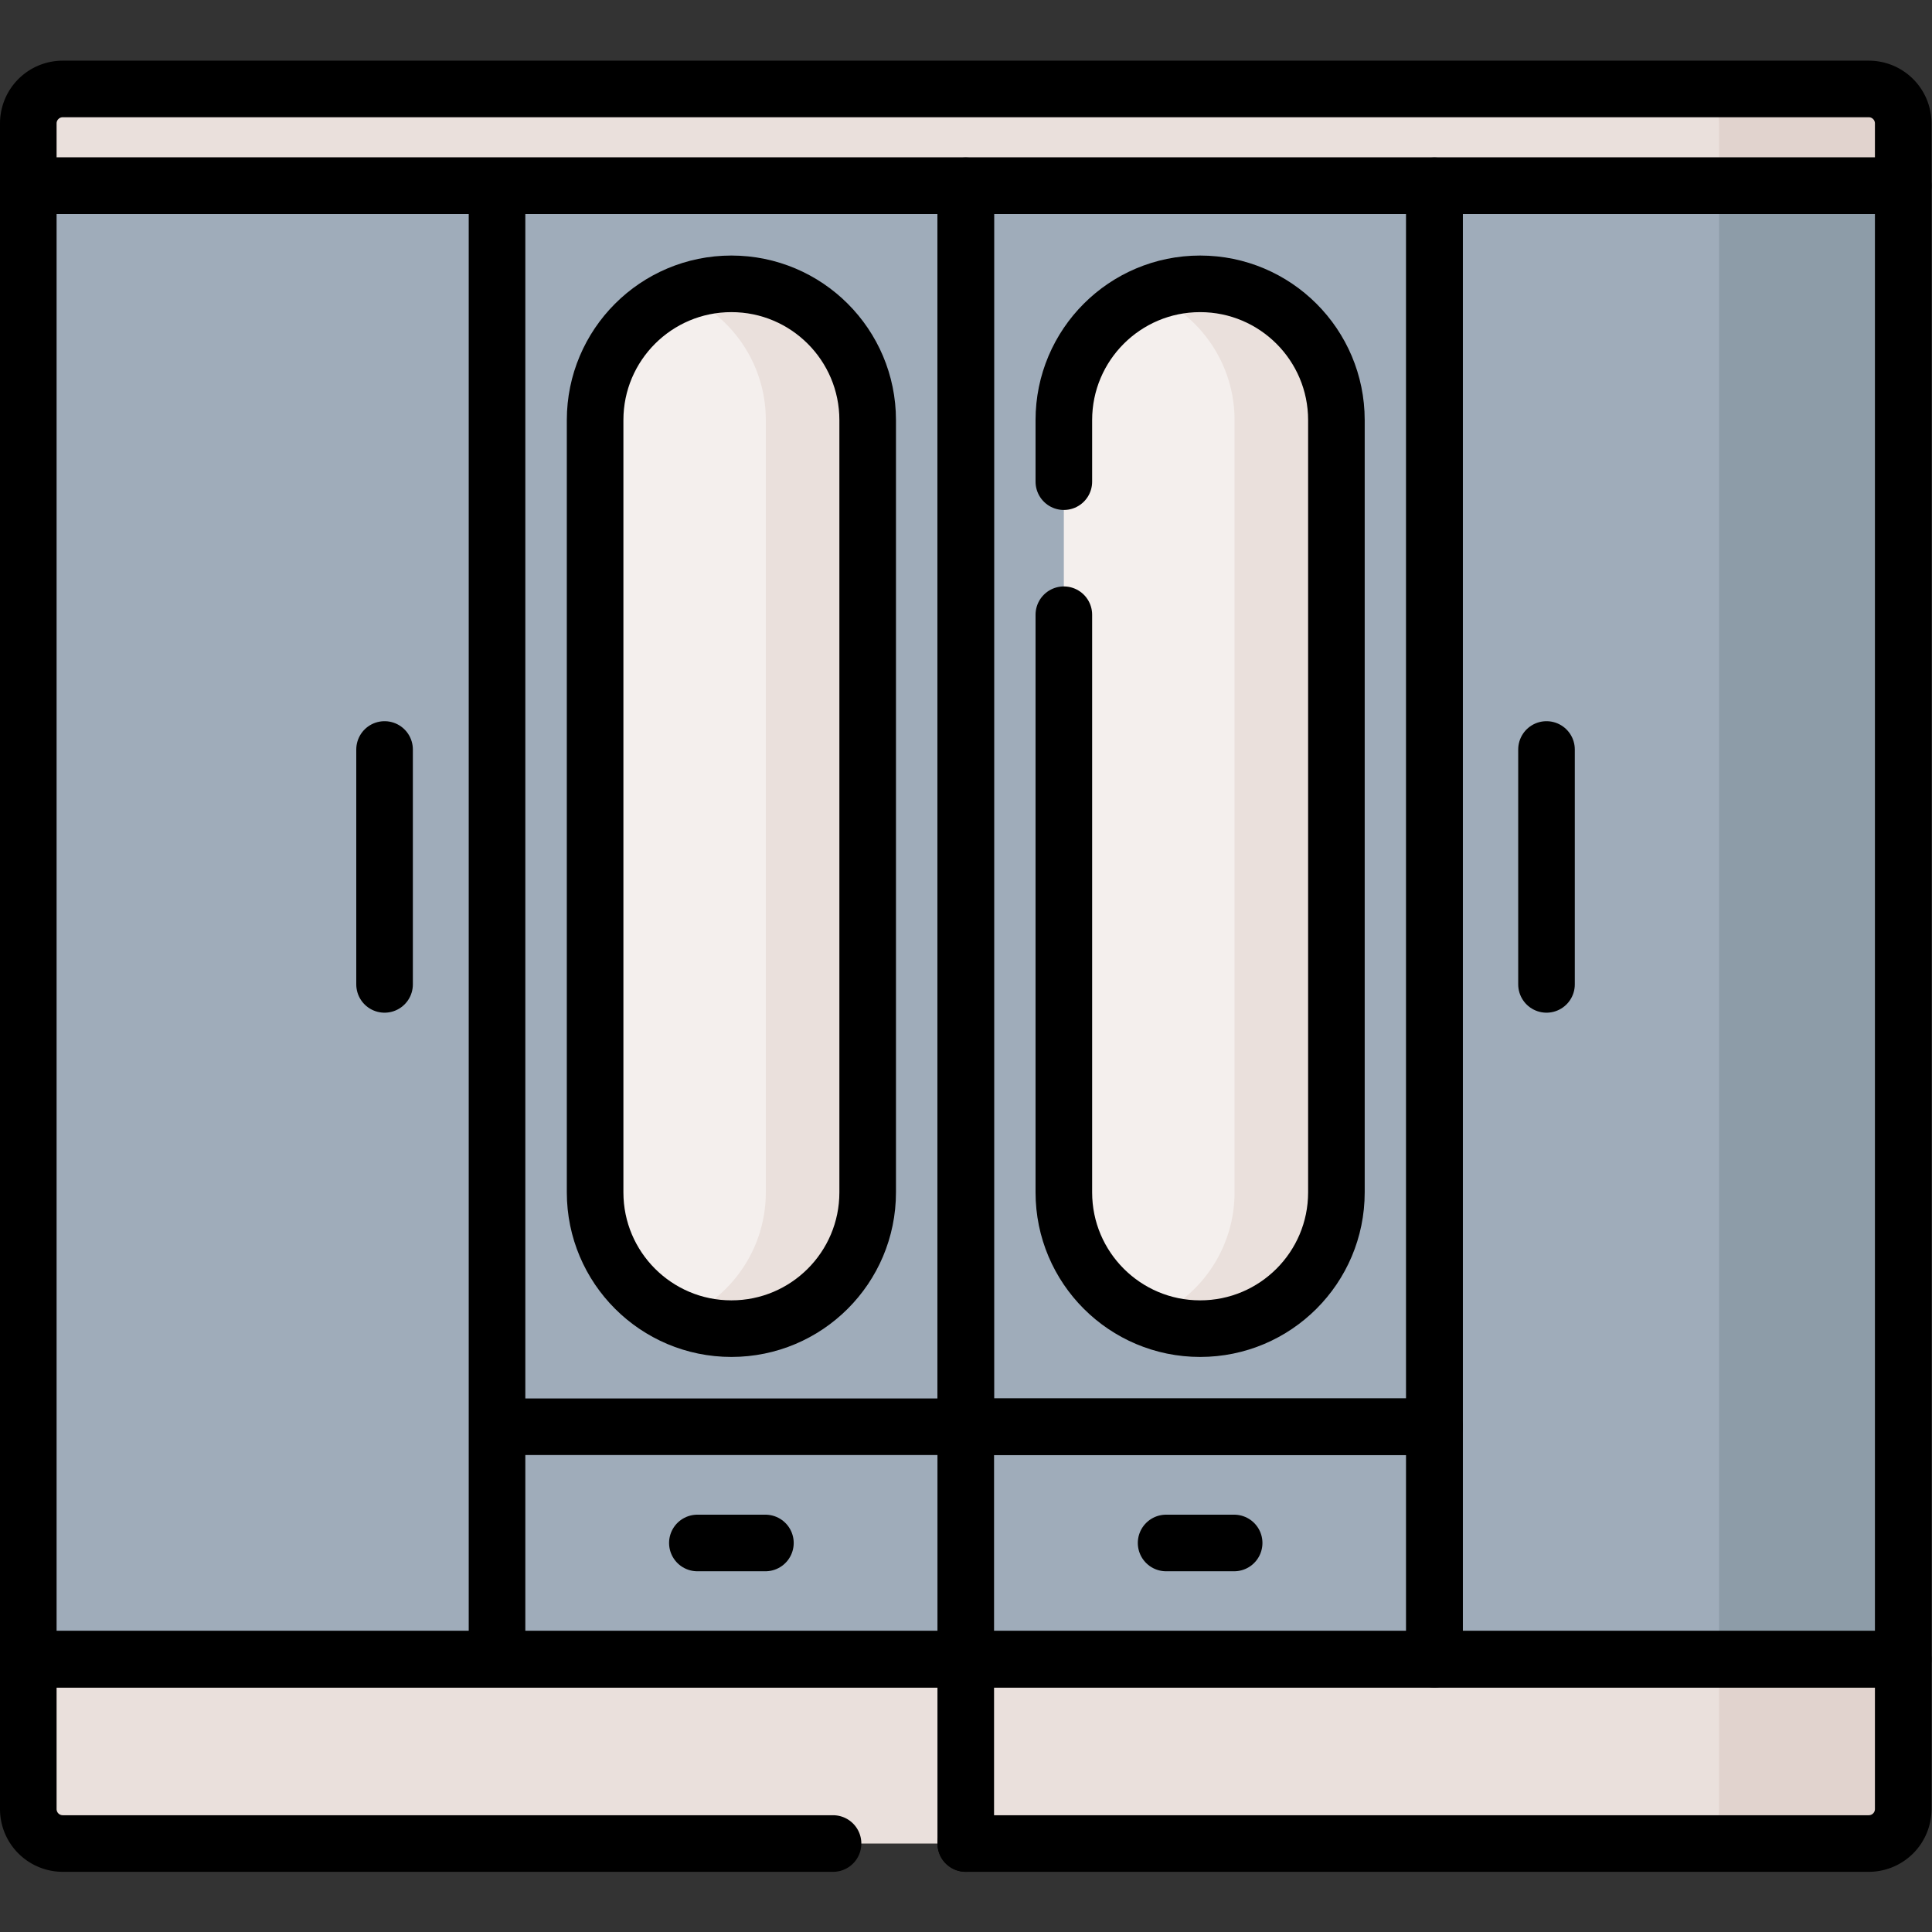
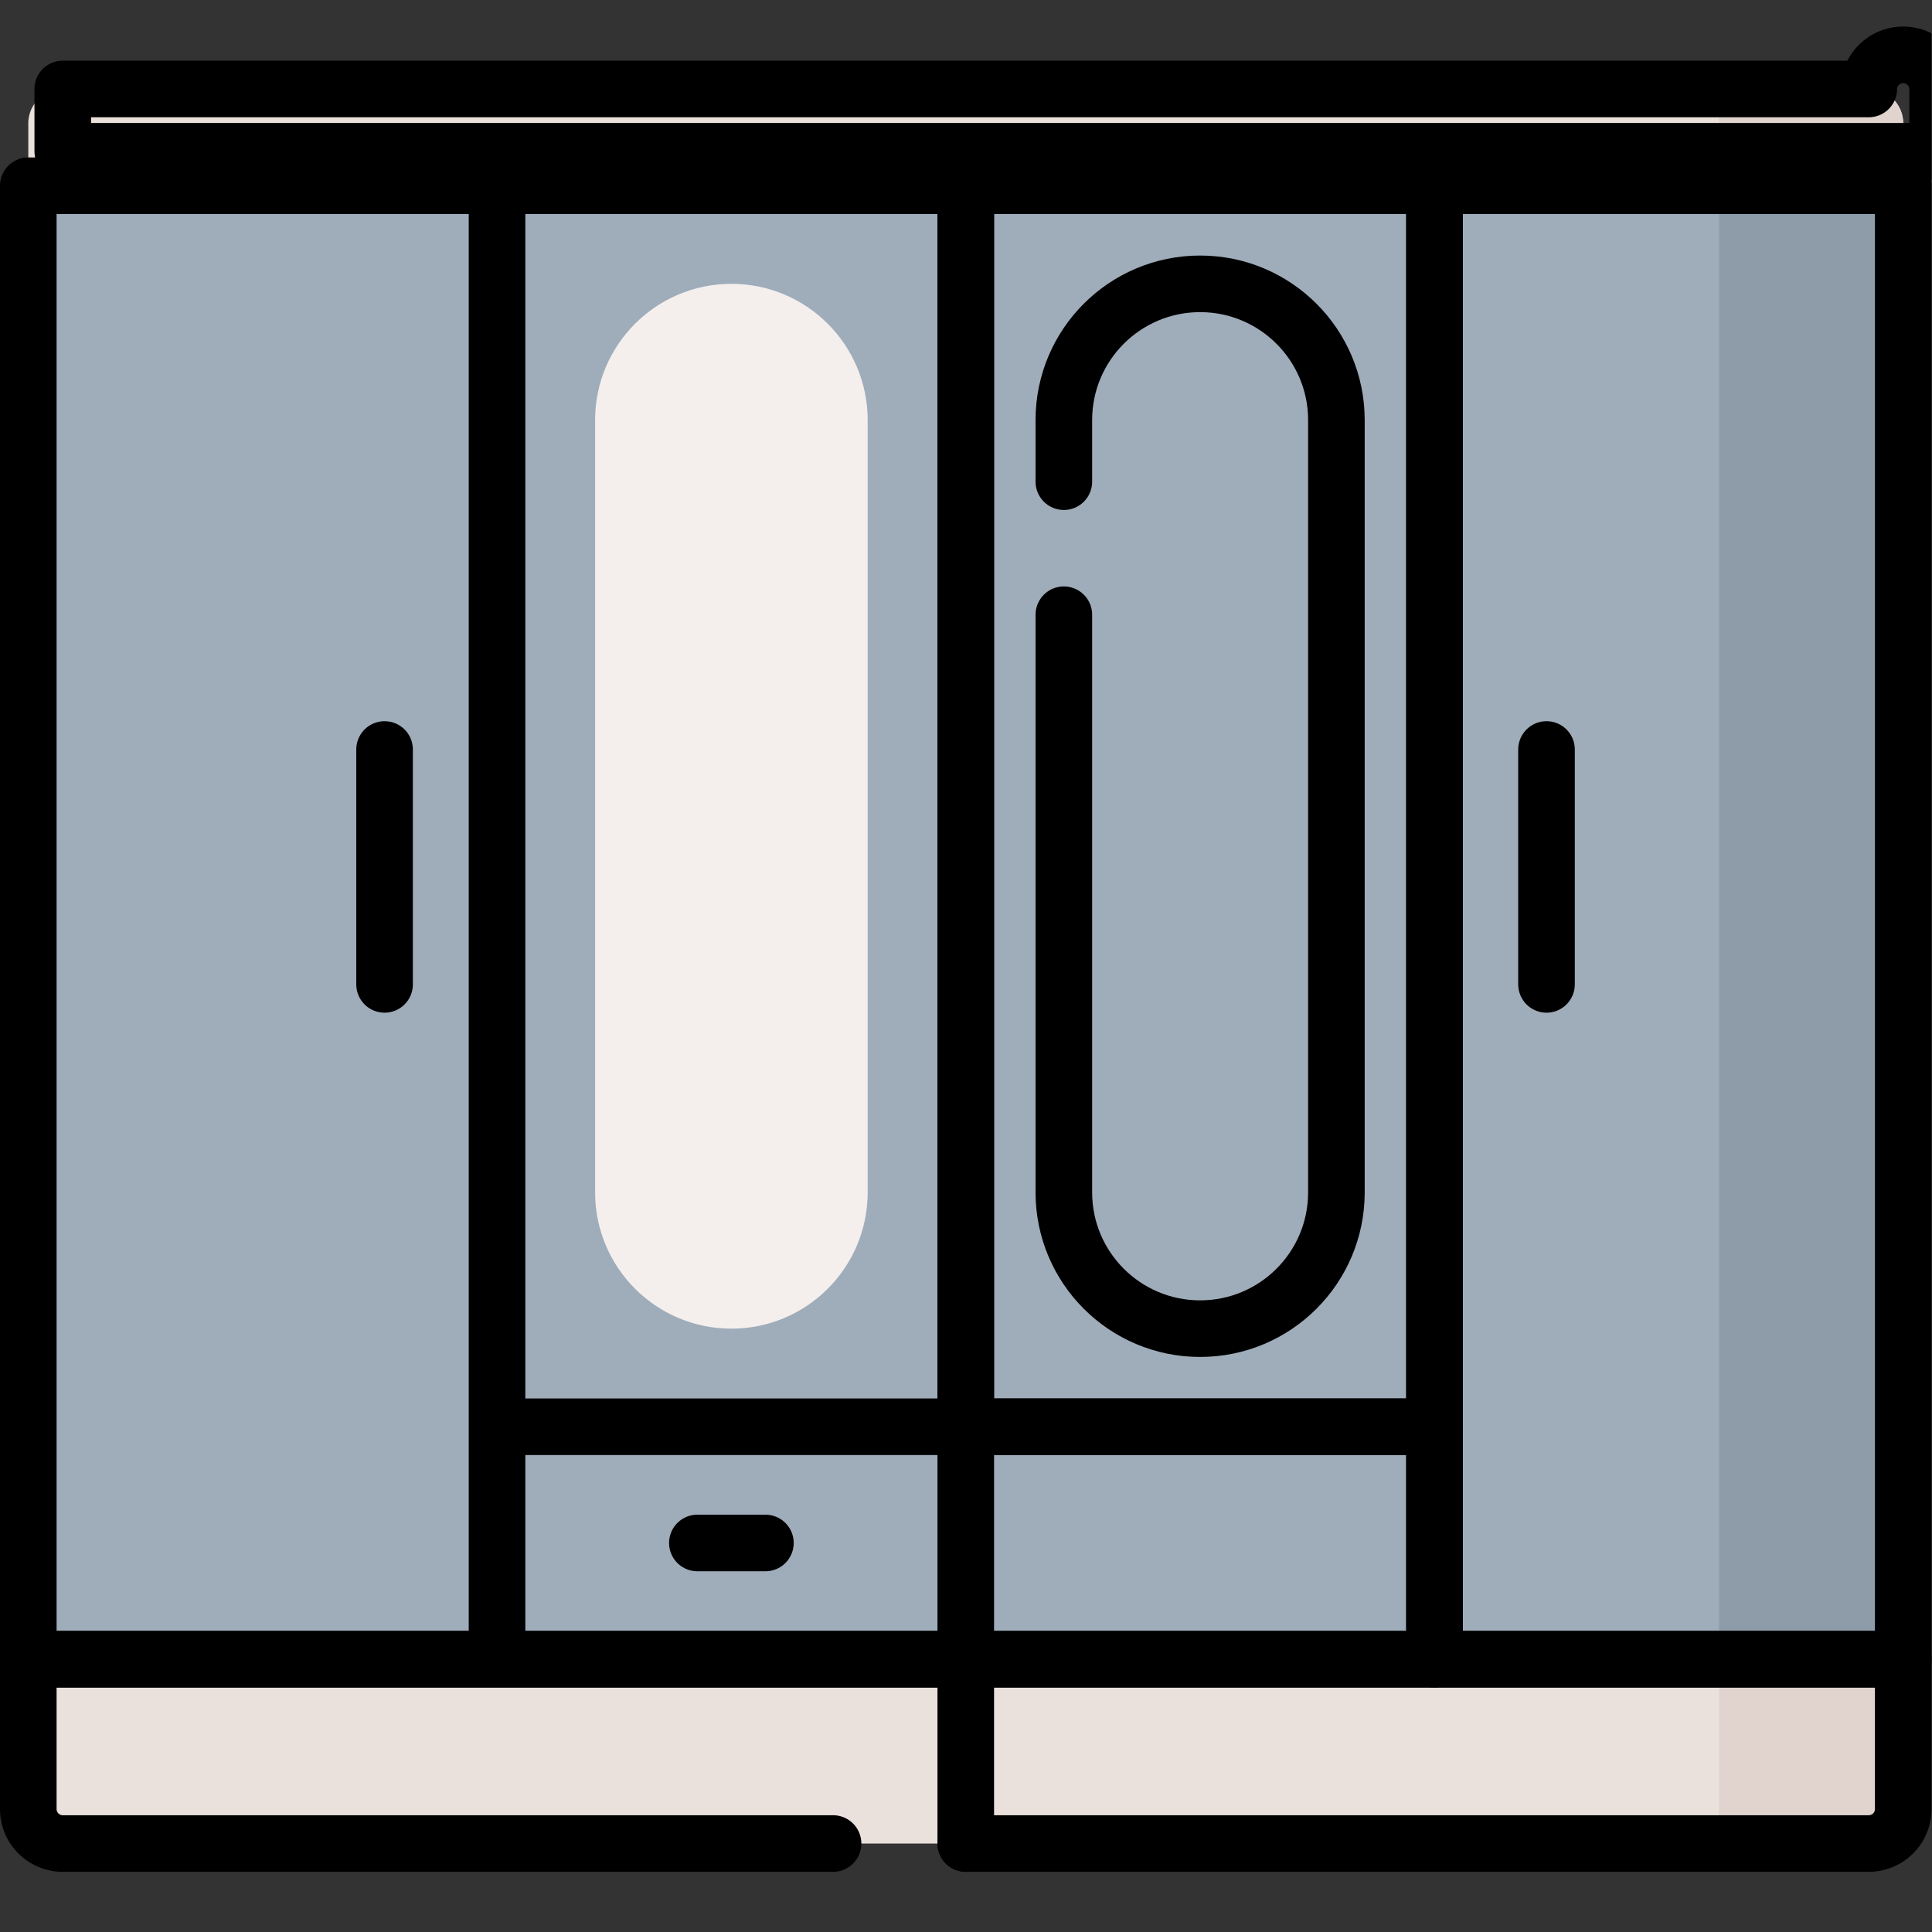
<svg xmlns="http://www.w3.org/2000/svg" version="1.1" width="512" height="512" x="0" y="0" viewBox="0 0 682.667 682.667" style="enable-background:new 0 0 512 512" xml:space="preserve">
  <rect x="0" y="0" width="682.667" height="682.667" fill="#333333" stroke="none" />
  <g>
    <defs>
      <clipPath id="a" clipPathUnits="userSpaceOnUse">
        <path d="M0 512h512V0H0Z" fill="#000000" opacity="1" data-original="#000000" />
      </clipPath>
    </defs>
    <path d="M131.75 72.309H7.5V462.89h124.25zM256 72.309H131.75v61.626H256ZM380.25 72.309H256v61.626h124.25zM256 133.935H131.75V462.89H256Z" style="fill-opacity:1;fill-rule:nonzero;stroke:none" transform="matrix(1.333 0 0 -1.333 0 682.667)" fill="#9facba" data-original="#9facba" />
    <g clip-path="url(#a)" transform="matrix(1.333 0 0 -1.333 0 682.667)">
      <path d="M0 0v204.705c0 19.951 16.174 36.125 36.125 36.125s36.125-16.174 36.125-36.125V0c0-19.951-16.174-36.125-36.125-36.125S0-19.951 0 0" style="fill-opacity:1;fill-rule:nonzero;stroke:none" transform="translate(157.75 196.06)" fill="#f4efed" data-original="#f4efed" />
-       <path d="M0 0a36.02 36.02 0 0 1-13.5-2.618C-.238-7.966 9.125-20.948 9.125-36.125V-240.83c0-15.177-9.363-28.159-22.625-33.508A36 36 0 0 1 0-276.955c19.951 0 36.125 16.174 36.125 36.125v204.705C36.125-16.174 19.951 0 0 0" style="fill-opacity:1;fill-rule:nonzero;stroke:none" transform="translate(193.875 436.89)" fill="#eae0dc" data-original="#eae0dc" />
      <path d="M380.25 133.935H256V462.89h124.25z" style="fill-opacity:1;fill-rule:nonzero;stroke:none" fill="#9facba" data-original="#9facba" />
-       <path d="M0 0v204.705c0 19.951 16.174 36.125 36.125 36.125s36.125-16.174 36.125-36.125V0c0-19.951-16.174-36.125-36.125-36.125S0-19.951 0 0" style="fill-opacity:1;fill-rule:nonzero;stroke:none" transform="translate(282 196.06)" fill="#f4efed" data-original="#f4efed" />
-       <path d="M0 0a36.02 36.02 0 0 1-13.5-2.618C-.238-7.966 9.125-20.948 9.125-36.125V-240.83c0-15.177-9.363-28.159-22.625-33.508A36 36 0 0 1 0-276.955c19.951 0 36.125 16.174 36.125 36.125v204.705C36.125-16.174 19.951 0 0 0" style="fill-opacity:1;fill-rule:nonzero;stroke:none" transform="translate(318.125 436.89)" fill="#eae0dc" data-original="#eae0dc" />
      <path d="M504.5 72.309H380.25V462.89H504.5Z" style="fill-opacity:1;fill-rule:nonzero;stroke:none" fill="#9facba" data-original="#9facba" />
      <path d="M455.678 72.309H504.5V462.89h-48.822z" style="fill-opacity:1;fill-rule:nonzero;stroke:none" fill="#8d9ca8" data-original="#8d9ca8" />
      <path d="M0 0h-478.727a9.137 9.137 0 0 1-9.136-9.137v-16.521h497v16.521A9.137 9.137 0 0 1 0 0" style="fill-opacity:1;fill-rule:nonzero;stroke:none" transform="translate(495.363 488.548)" fill="#eae0dc" data-original="#eae0dc" />
      <path d="M0 0h-48.822a9.136 9.136 0 0 0 9.136-9.137v-16.521H9.137v16.521A9.137 9.137 0 0 1 0 0" style="fill-opacity:1;fill-rule:nonzero;stroke:none" transform="translate(495.363 488.548)" fill="#e1d3ce" data-original="#e1d3ce" />
      <path d="M0 0h-497v-39.72a9.136 9.136 0 0 1 9.137-9.136H-9.137A9.136 9.136 0 0 1 0-39.72z" style="fill-opacity:1;fill-rule:nonzero;stroke:none" transform="translate(504.5 72.309)" fill="#eae0dc" data-original="#eae0dc" />
      <path d="M0 0v-39.72a9.136 9.136 0 0 0-9.137-9.136h48.823a9.136 9.136 0 0 1 9.136 9.136V0Z" style="fill-opacity:1;fill-rule:nonzero;stroke:none" transform="translate(455.678 72.309)" fill="#e1d3ce" data-original="#e1d3ce" />
      <path d="M131.75 72.309H7.5V462.89h124.25zM256 72.309H131.75v61.626H256ZM380.25 72.309H256v61.626h124.25zM256 133.935H131.75V462.89H256Z" style="stroke-width:15;stroke-linecap:round;stroke-linejoin:round;stroke-miterlimit:10;stroke-dasharray:none;stroke-opacity:1" fill="none" stroke="#000000" stroke-width="15" stroke-linecap="round" stroke-linejoin="round" stroke-miterlimit="10" stroke-dasharray="none" stroke-opacity="" data-original="#000000" />
-       <path d="M0 0v204.705c0 19.951 16.174 36.125 36.125 36.125s36.125-16.174 36.125-36.125V0c0-19.951-16.174-36.125-36.125-36.125S0-19.951 0 0Z" style="stroke-width:15;stroke-linecap:round;stroke-linejoin:round;stroke-miterlimit:10;stroke-dasharray:none;stroke-opacity:1" transform="translate(157.75 196.06)" fill="none" stroke="#000000" stroke-width="15" stroke-linecap="round" stroke-linejoin="round" stroke-miterlimit="10" stroke-dasharray="none" stroke-opacity="" data-original="#000000" />
      <path d="M380.25 133.935H256V462.89h124.25z" style="stroke-width:15;stroke-linecap:round;stroke-linejoin:round;stroke-miterlimit:10;stroke-dasharray:none;stroke-opacity:1" fill="none" stroke="#000000" stroke-width="15" stroke-linecap="round" stroke-linejoin="round" stroke-miterlimit="10" stroke-dasharray="none" stroke-opacity="" data-original="#000000" />
      <path d="M0 0v16.316c0 19.952 16.174 36.125 36.125 36.125S72.25 36.268 72.25 16.316v-204.705c0-19.951-16.174-36.125-36.125-36.125S0-208.34 0-188.389V-35.27" style="stroke-width:15;stroke-linecap:round;stroke-linejoin:round;stroke-miterlimit:10;stroke-dasharray:none;stroke-opacity:1" transform="translate(282 384.448)" fill="none" stroke="#000000" stroke-width="15" stroke-linecap="round" stroke-linejoin="round" stroke-miterlimit="10" stroke-dasharray="none" stroke-opacity="" data-original="#000000" />
      <path d="M504.5 72.309H380.25V462.89H504.5Z" style="stroke-width:15;stroke-linecap:round;stroke-linejoin:round;stroke-miterlimit:10;stroke-dasharray:none;stroke-opacity:1" fill="none" stroke="#000000" stroke-width="15" stroke-linecap="round" stroke-linejoin="round" stroke-miterlimit="10" stroke-dasharray="none" stroke-opacity="" data-original="#000000" />
-       <path d="M0 0h-478.727a9.137 9.137 0 0 1-9.136-9.137v-16.521h497v16.521A9.137 9.137 0 0 1 0 0Z" style="stroke-width:15;stroke-linecap:round;stroke-linejoin:round;stroke-miterlimit:10;stroke-dasharray:none;stroke-opacity:1" transform="translate(495.363 488.548)" fill="none" stroke="#000000" stroke-width="15" stroke-linecap="round" stroke-linejoin="round" stroke-miterlimit="10" stroke-dasharray="none" stroke-opacity="" data-original="#000000" />
+       <path d="M0 0h-478.727v-16.521h497v16.521A9.137 9.137 0 0 1 0 0Z" style="stroke-width:15;stroke-linecap:round;stroke-linejoin:round;stroke-miterlimit:10;stroke-dasharray:none;stroke-opacity:1" transform="translate(495.363 488.548)" fill="none" stroke="#000000" stroke-width="15" stroke-linecap="round" stroke-linejoin="round" stroke-miterlimit="10" stroke-dasharray="none" stroke-opacity="" data-original="#000000" />
      <path d="M0 0h239.363a9.137 9.137 0 0 1 9.137 9.137v39.719h-497V9.137A9.137 9.137 0 0 1-239.363 0h204.182" style="stroke-width:15;stroke-linecap:round;stroke-linejoin:round;stroke-miterlimit:10;stroke-dasharray:none;stroke-opacity:1" transform="translate(256 23.452)" fill="none" stroke="#000000" stroke-width="15" stroke-linecap="round" stroke-linejoin="round" stroke-miterlimit="10" stroke-dasharray="none" stroke-opacity="" data-original="#000000" />
-       <path d="M0 0h18.037" style="stroke-width:15;stroke-linecap:round;stroke-linejoin:round;stroke-miterlimit:10;stroke-dasharray:none;stroke-opacity:1" transform="translate(309.106 103.122)" fill="none" stroke="#000000" stroke-width="15" stroke-linecap="round" stroke-linejoin="round" stroke-miterlimit="10" stroke-dasharray="none" stroke-opacity="" data-original="#000000" />
      <path d="M0 0h18.037" style="stroke-width:15;stroke-linecap:round;stroke-linejoin:round;stroke-miterlimit:10;stroke-dasharray:none;stroke-opacity:1" transform="translate(184.856 103.122)" fill="none" stroke="#000000" stroke-width="15" stroke-linecap="round" stroke-linejoin="round" stroke-miterlimit="10" stroke-dasharray="none" stroke-opacity="" data-original="#000000" />
      <path d="M0 0v-62.268" style="stroke-width:15;stroke-linecap:round;stroke-linejoin:round;stroke-miterlimit:10;stroke-dasharray:none;stroke-opacity:1" transform="translate(101.939 313.457)" fill="none" stroke="#000000" stroke-width="15" stroke-linecap="round" stroke-linejoin="round" stroke-miterlimit="10" stroke-dasharray="none" stroke-opacity="" data-original="#000000" />
      <path d="M0 0v-62.268" style="stroke-width:15;stroke-linecap:round;stroke-linejoin:round;stroke-miterlimit:10;stroke-dasharray:none;stroke-opacity:1" transform="translate(409.942 313.457)" fill="none" stroke="#000000" stroke-width="15" stroke-linecap="round" stroke-linejoin="round" stroke-miterlimit="10" stroke-dasharray="none" stroke-opacity="" data-original="#000000" />
      <path d="M0 0v-48.856" style="stroke-width:15;stroke-linecap:round;stroke-linejoin:round;stroke-miterlimit:10;stroke-dasharray:none;stroke-opacity:1" transform="translate(256 72.309)" fill="none" stroke="#000000" stroke-width="15" stroke-linecap="round" stroke-linejoin="round" stroke-miterlimit="10" stroke-dasharray="none" stroke-opacity="" data-original="#000000" />
    </g>
  </g>
</svg>